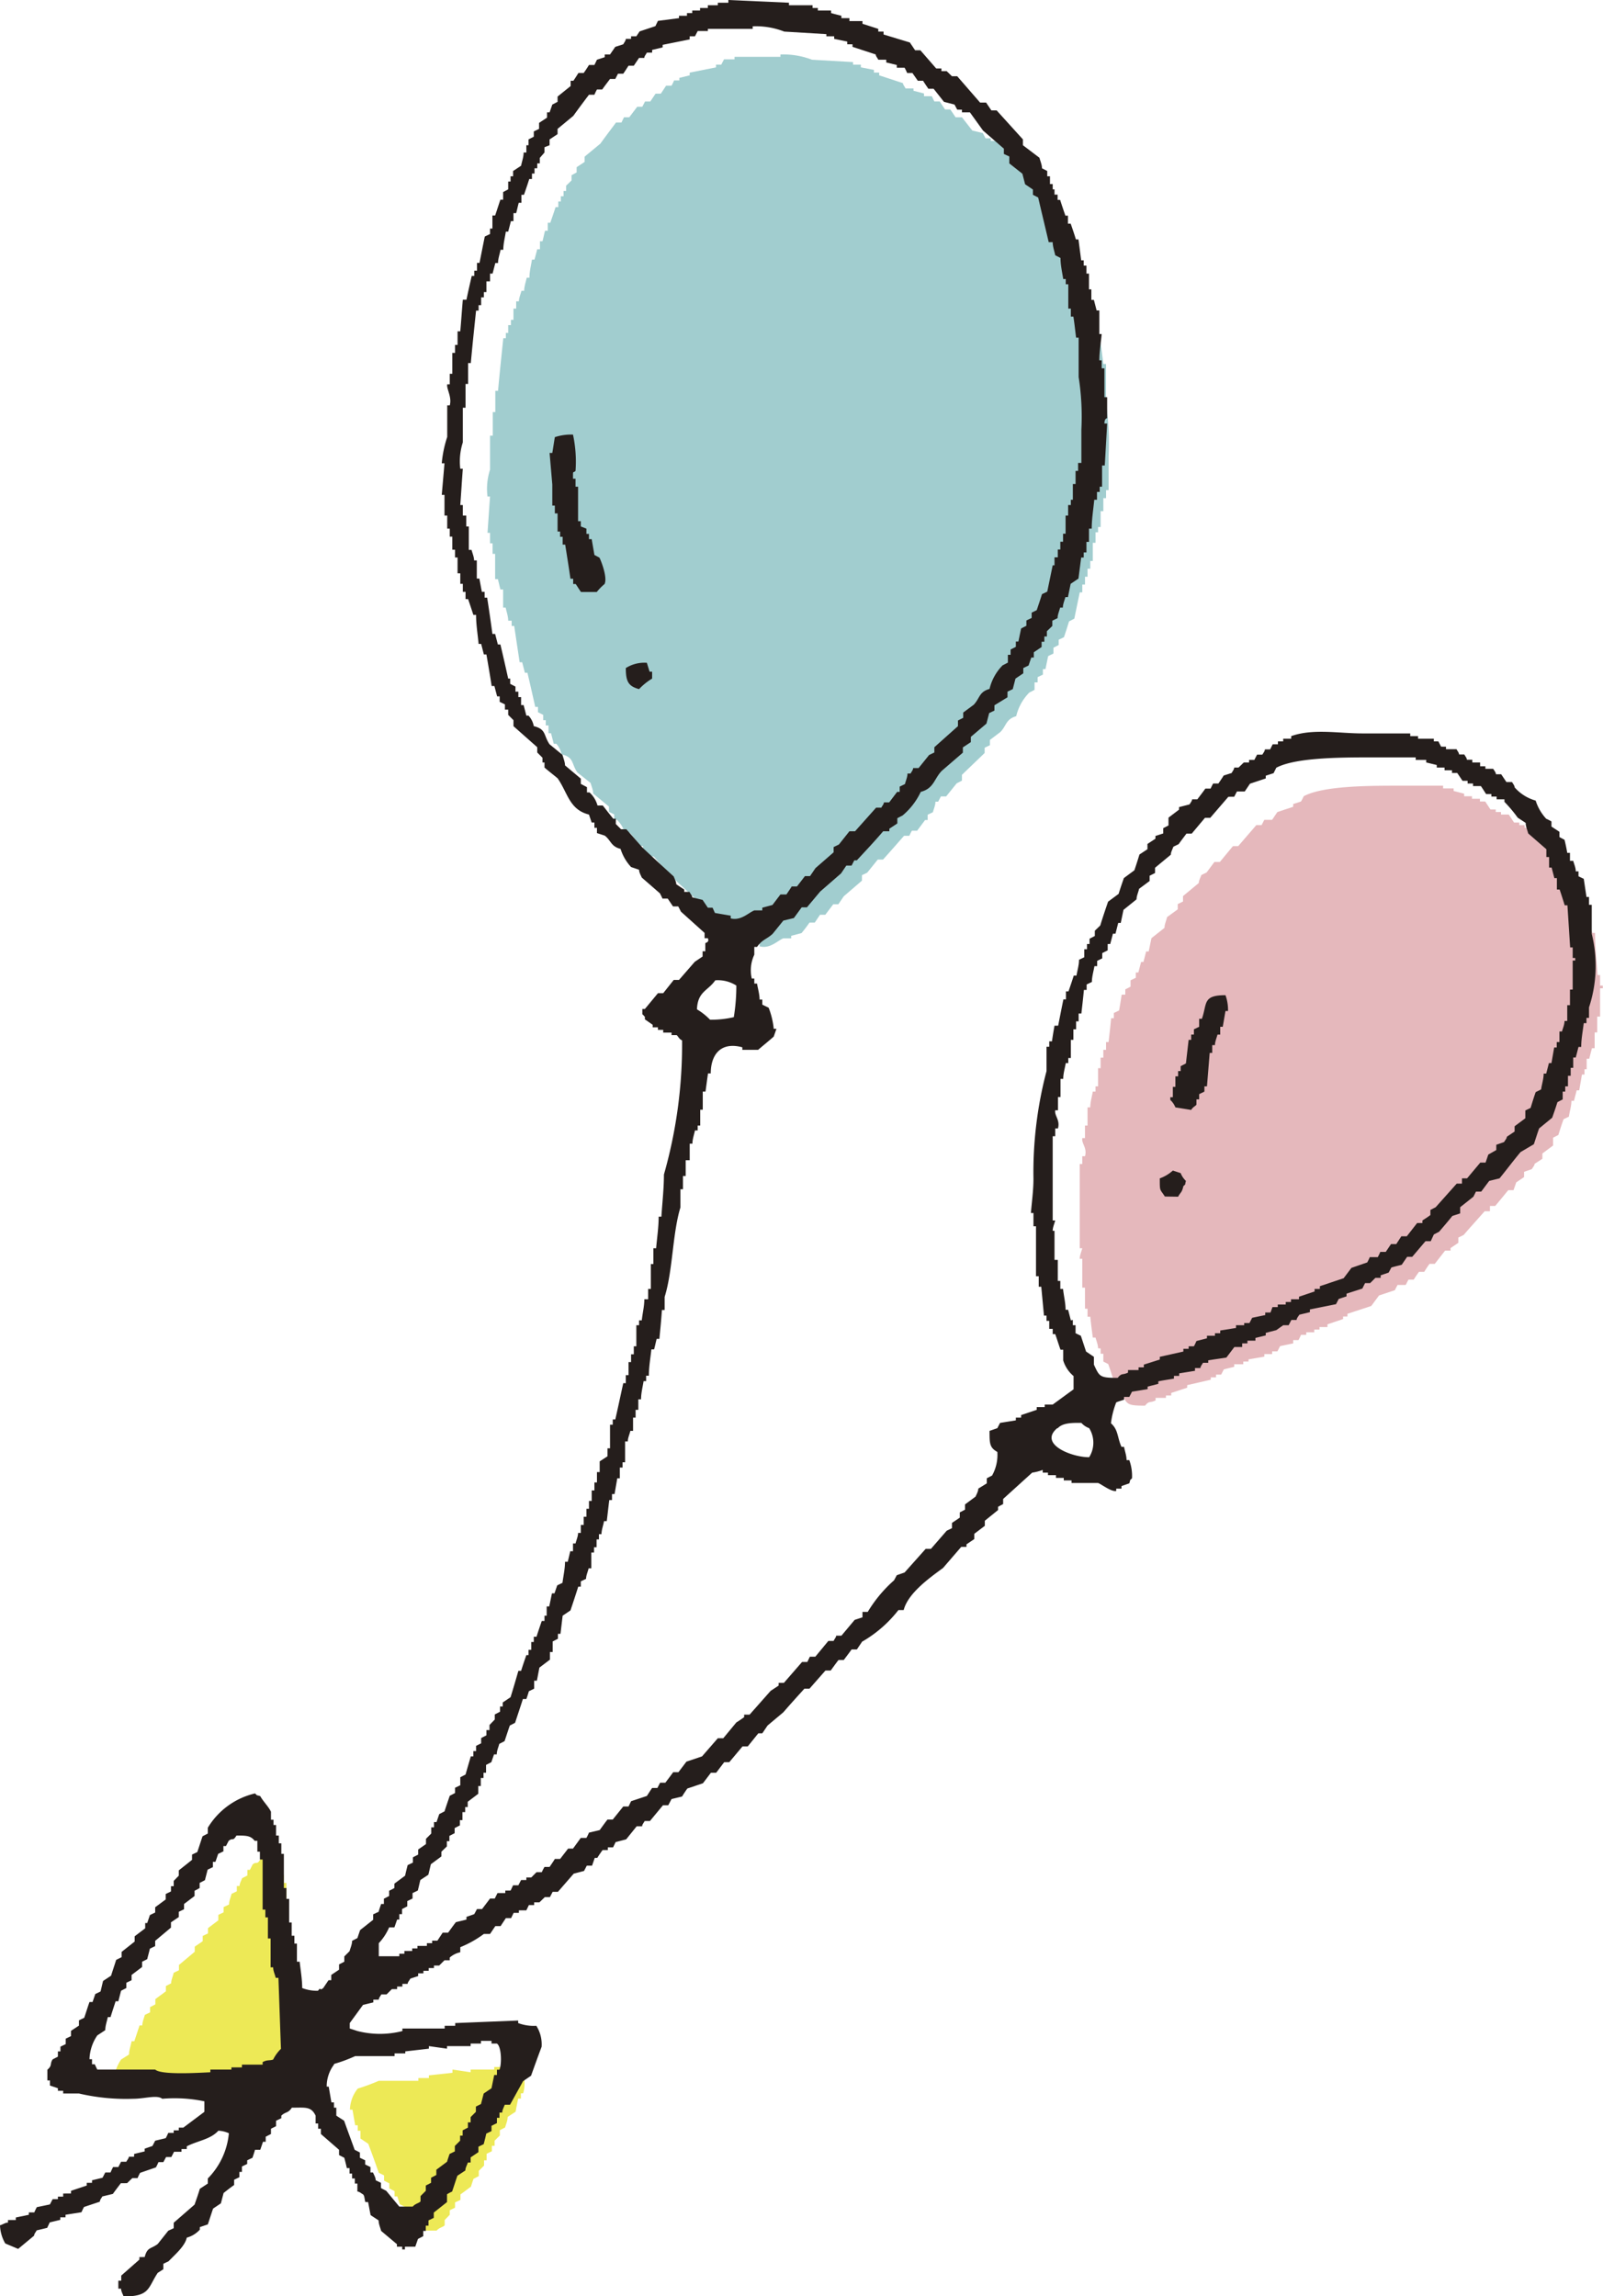
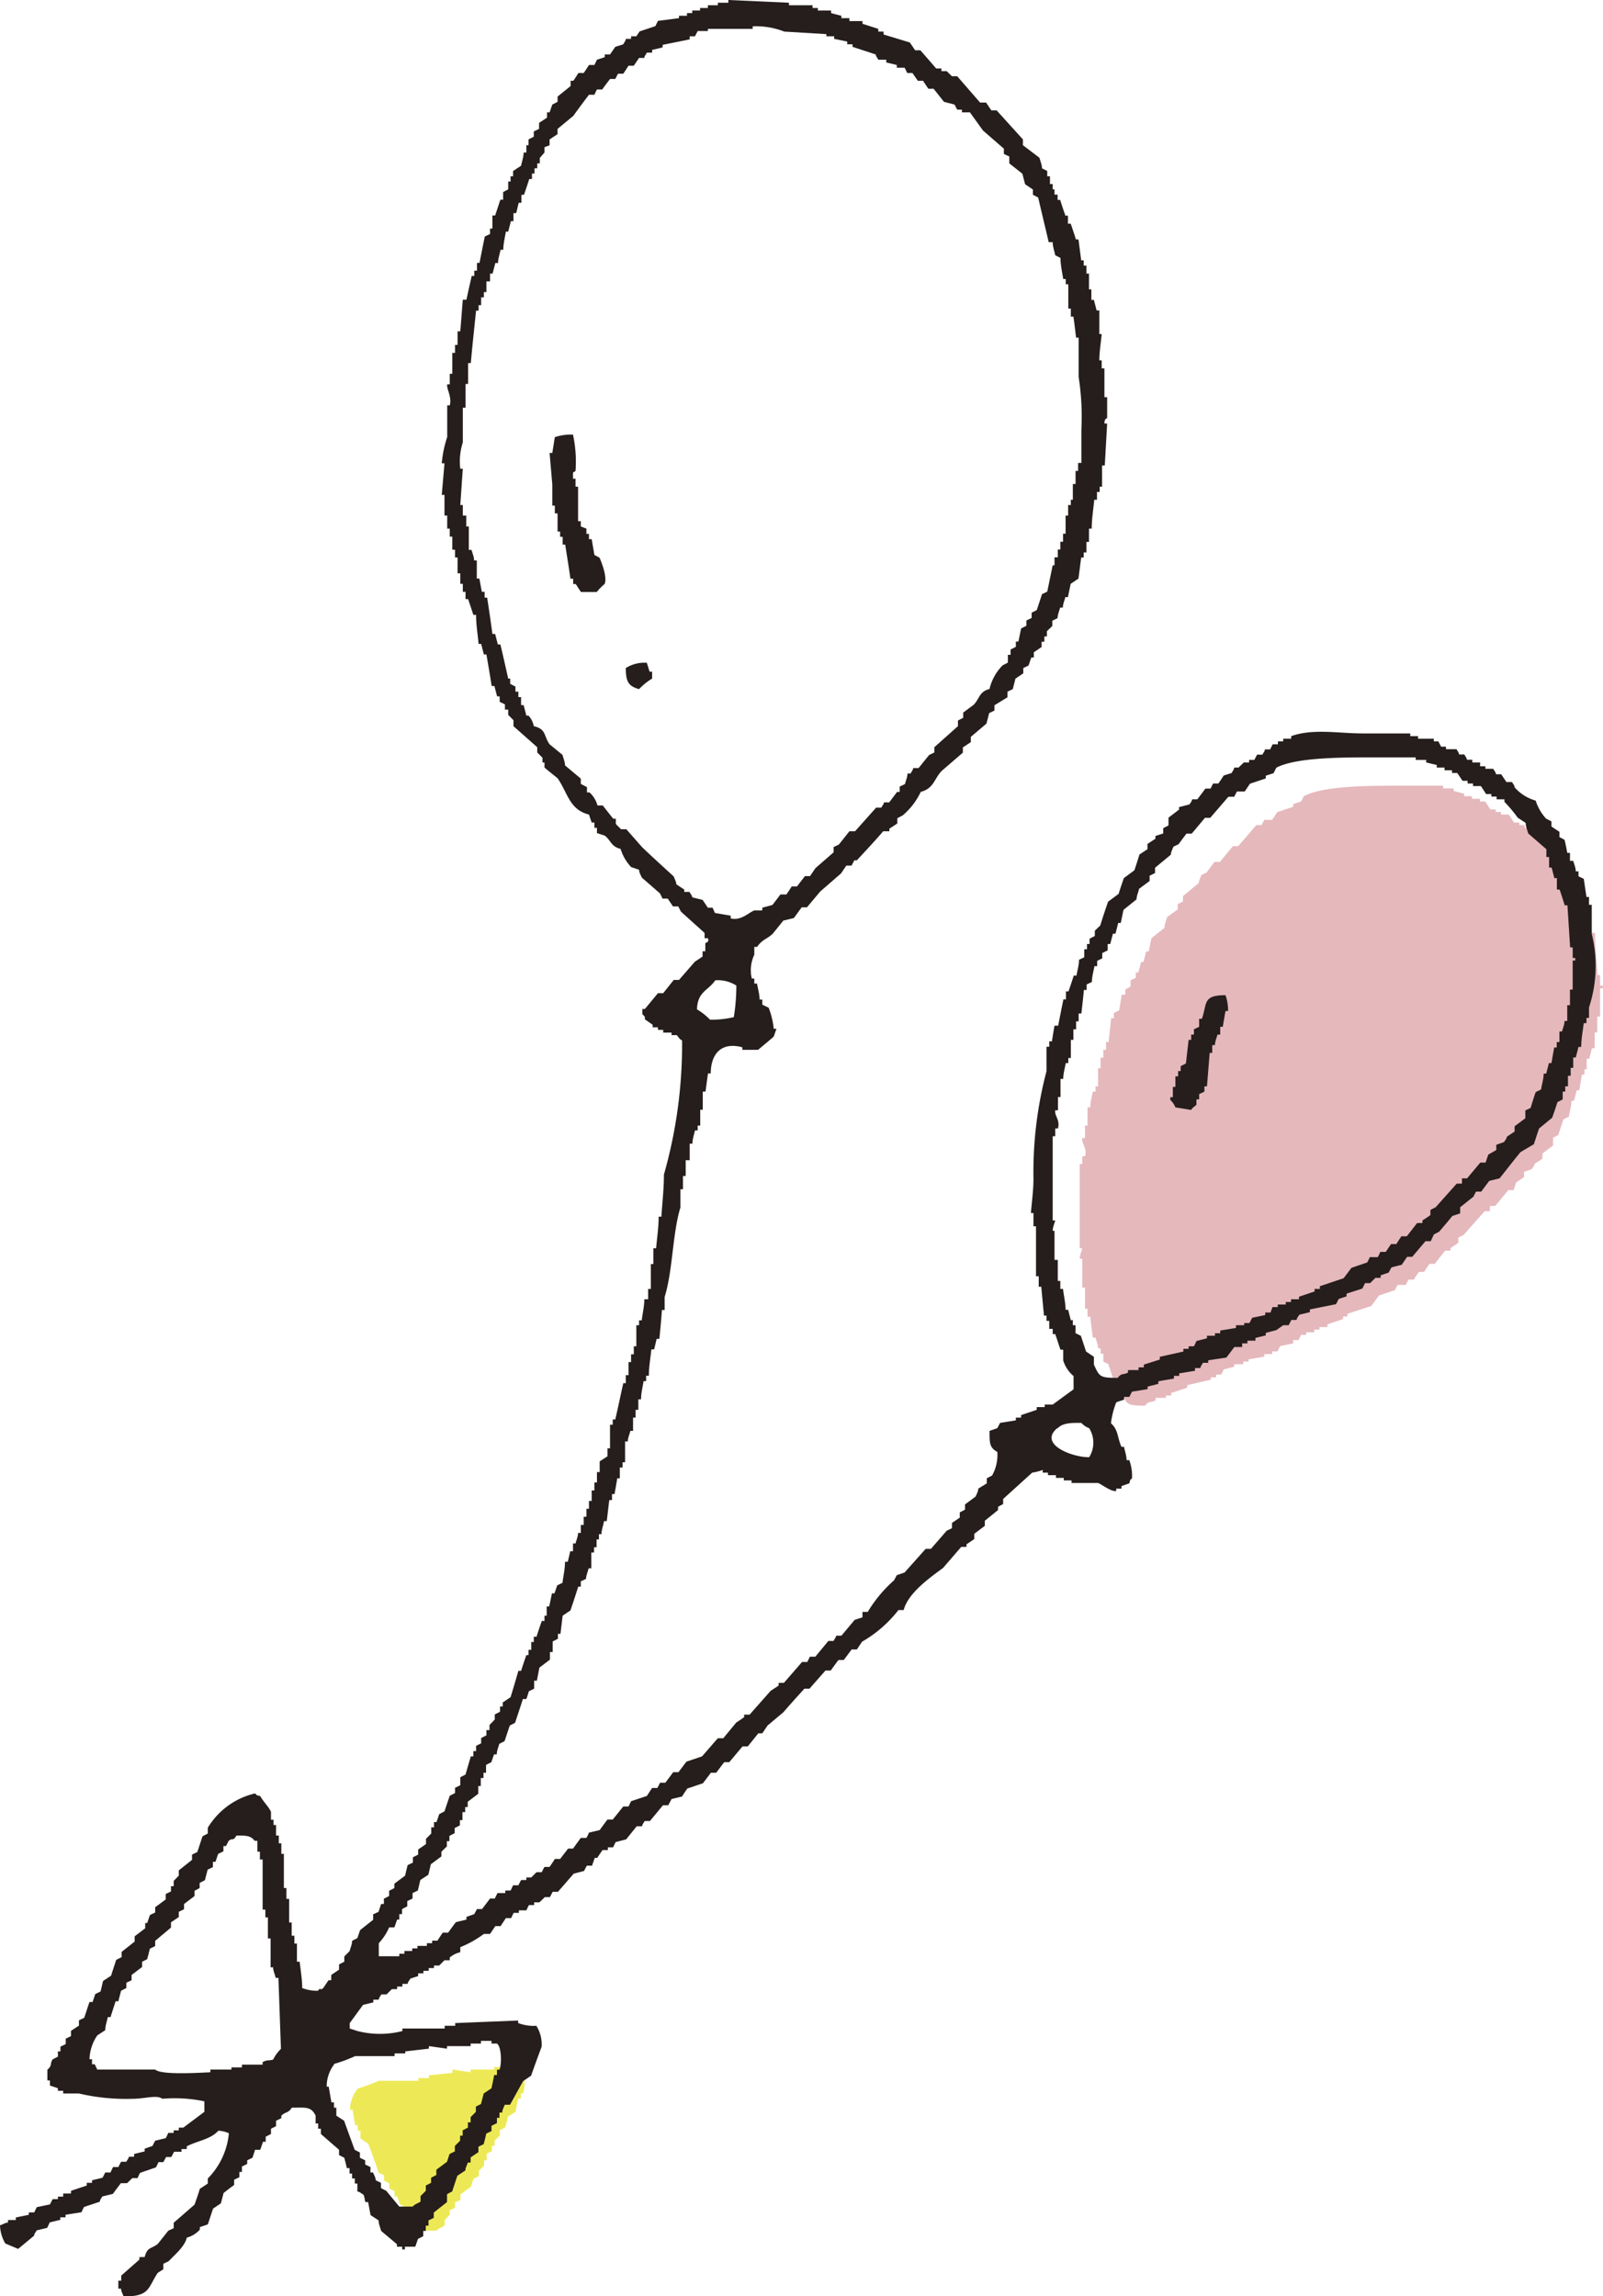
<svg xmlns="http://www.w3.org/2000/svg" viewBox="0 0 88.32 126.48">
  <defs>
    <style>.cls-1{fill:#ede956;}.cls-1,.cls-2,.cls-3,.cls-4{fill-rule:evenodd;}.cls-2{fill:#e5b8bc;}.cls-3{fill:#a1cdcf;}.cls-4{fill:#251e1c;}</style>
  </defs>
  <title>アセット 10-1001</title>
  <g id="レイヤー_2" data-name="レイヤー 2">
    <g id="before">
      <path class="cls-1" d="M19.71,115.05a11.24,11.24,0,0,0,1.16-.43h2.18v-.15h.58v-.15l1.3-.14V114l1,.15V114h1.3v-.14h.58v-.14h.58v.14h.29c.24.16.28,1.08.14,1.45H28.7v.29h-.15c-.05.24-.1.48-.14.72l-.44.29c0,.2-.09.39-.14.58l-.29.15v.29l-.29.29v.28H27.1v.3l-.29.14V119h-.14v.29l-.29.29v.29l-.29.15c-.05.14-.1.29-.14.43l-.58.43v.3l-.3.14v.29l-.29.14V122l-.28.29v.29c-.08.1-.3.12-.44.29h-.72q-.37-.44-.72-.87a2.75,2.75,0,0,1-.3-.14v-.29l-.29-.15c-.05-.14-.09-.28-.14-.43h-.15v-.29l-.29-.15v-.28l-.29-.15v-.29l-.29-.14c-.19-.54-.38-1.07-.58-1.6l-.43-.29v-.43h-.15v-.3h-.14l-.15-.86h-.14A1.93,1.93,0,0,1,19.71,115.05Z" />
-       <path class="cls-1" d="M9.86,115.34H6.67c0-.1-.09-.19-.14-.29H6.38v-.29H6.24a2.58,2.58,0,0,1,.43-1.31l.44-.28c0-.24.1-.49.14-.73H7.4c.1-.29.19-.58.29-.87h.15c0-.19.09-.39.14-.58l.29-.14v-.29l.29-.15v-.29l.58-.43v-.29l.29-.15c0-.19.1-.38.14-.58l.29-.14v-.29l.87-.73v-.28l.44-.3v-.29l.29-.14v-.29l.57-.43v-.3l.29-.14v-.29l.3-.14c0-.2.09-.39.14-.59l.29-.14v-.29h.15c0-.14.09-.29.14-.43l.29-.15V103h.14l.15-.3c.26-.2.21.07.43-.29.53,0,.78,0,1,.29h.14v.58h.15v.44h.14v2.75H16v.43h.14v1.16h.15v1.6h.14c.05.19.1.39.14.58h.15l.15,3.91a1.94,1.94,0,0,0-.44.58c-.2.08-.32,0-.58.14v.15H14.64v.14h-.58v.15H12.91v.14C12.25,115.5,10.18,115.62,9.86,115.34Z" />
      <path class="cls-2" d="M60.5,74.27c0-.2-.09-.39-.14-.59h-.15c-.05-.38-.1-.76-.14-1.15h-.15v-.44h-.14V70.93h-.15V69.34h-.14c0-.19.09-.39.14-.58h-.14V64.12h.14v-.43h.15c.13-.47-.2-.69-.15-1h.15V62h.14v-1h.15c0-.29.09-.58.14-.87h.15v-.29h.14v-1h.14v-.58h.15v-.43h.15v-.43h.14c.05-.44.1-.87.14-1.31h.15v-.29l.29-.14c.05-.29.1-.59.14-.87H62v-.29l.29-.15V54l.29-.14v-.29h.14l.15-.58H63l.15-.58h.14l.15-.73.72-.57c0-.2.1-.39.14-.59l.59-.43v-.29l.29-.14v-.3l.87-.72c0-.14.09-.29.14-.44l.29-.14.43-.58h.3l.72-.87h.29l1-1.16h.29l.15-.29h.43l.29-.43.87-.29v-.15l.43-.14a2.64,2.64,0,0,0,.15-.29c1.12-.6,3.78-.58,5.5-.58h2.18v.15h.58v.14l.58.15v.14h.43V44h.44v.15h.29l.29.44h.29v.14h.29v.14h.43l.29.44h.29v.14H84v.15h.43v.15a8.51,8.51,0,0,1,.73.86l.44.3c0,.19.09.38.14.57l1,.87v.44h.15v.57H87l.15.59h.14v.57h.15c.1.29.19.59.29.87h.15c0,.78.09,1.55.14,2.32h.14v.58h.15v.15h-.15V56H88v.87h-.14v.87h-.15l-.15.58h-.14v.58H87.3v.29h-.14l-.15.87h-.14l-.15.58h-.14c0,.29-.1.58-.14.87l-.29.14c-.11.29-.2.58-.29.87l-.29.15v.43l-.59.44v.29l-.43.28c0,.1-.1.19-.15.29l-.43.15v.29l-.43.29-.15.43H83.1c-.24.29-.48.59-.72.87h-.29v.29H81.8c-.39.44-.78.87-1.16,1.31l-.29.14v.29l-.43.29v.14h-.3l-.57.73h-.29c-.1.14-.2.29-.29.44h-.29c-.1.14-.2.28-.29.43H77.6l-.15.29H77l-.15.29-.87.29-.43.58-1.31.43v.15H74v.14l-.86.29v.15h-.44v.14h-.29v.15h-.44v.14h-.29a2.59,2.59,0,0,1-.14.29h-.29V74l-.72.15-.15.29h-.29v.15h-.43v.14l-.87.15V75h-.29v.15H68v.14l-.57.14-.15.29H67v.15h-.29V76l-1.3.3v.14l-.88.29v.14h-.29V77h-.57v.14c-.32.16-.35,0-.58.29-1,0-1-.06-1.31-.72V76.3l-.43-.3c-.1-.29-.19-.58-.29-.86L60.79,75v-.43h-.15v-.29Z" />
-       <path class="cls-3" d="M40.51,51.52l-.29-.43-.58-.15-.15-.29H39.2V50.5l-.43-.29-.15-.43c-.58-.53-1.16-1.06-1.73-1.6l-.87-1h-.29l-.3-.28v-.3h-.14l-.58-.72h-.29a1.5,1.5,0,0,0-.44-.73h-.14v-.29l-.29-.14v-.29l-.87-.72c0-.2-.09-.39-.14-.58l-.73-.58c-.34-.49-.17-.83-.87-1a1.22,1.22,0,0,0-.29-.58h-.14l-.15-.58h-.14v-.43h-.15v-.29h-.14v-.29l-.29-.15v-.29h-.15c-.14-.62-.28-1.25-.43-1.88h-.14l-.15-.58h-.14l-.3-2h-.14v-.29H28c0-.24-.09-.48-.14-.72h-.14v-1h-.15c-.05-.19-.09-.38-.14-.57h-.15V30.51h-.14v-.58H27v-.58h-.14c.05-.68.09-1.35.14-2h-.14A3.41,3.41,0,0,1,27,25.87V24h.15v-1.3h.14V21.53h.15c.09-1,.19-1.93.29-2.9h.14v-.29H28v-.43h.15v-.29h.14V17h.15V16.6h.15c0-.19.09-.38.14-.58h.15c0-.24.09-.48.14-.72h.15c0-.34.09-.68.14-1h.14l.15-.57h.15v-.44h.14c.05-.19.09-.39.14-.58h.15v-.44h.14c.1-.29.2-.57.29-.86h.15V11.1h.14v-.29h.15v-.29h.14v-.29l.3-.29V9.65l.28-.15V9.21l.44-.29V8.63l.87-.72c.28-.39.57-.77.86-1.16h.3l.14-.29h.29l.44-.58h.28l.15-.29h.29l.29-.43h.29l.29-.44H37a2.59,2.59,0,0,0,.14-.29h.29V4.29L38,4.15V4l1.45-.29V3.56h.29l.15-.29h.58V3.13H43V3a4.44,4.44,0,0,1,1.74.29L47,3.42v.14h.43v.15l.72.14V4h.29v.15l1.31.43c0,.09.1.19.14.29h.44V5l.58.15V5.3h.43l.14.29h.3c.09.15.19.29.29.44h.29l.29.43H53l.57.73.58.14.15.29h.29v.14H55l.72,1,1.15,1v.29l.3.15v.29l.72.58.15.58.43.28v.29l.29.15c.19.82.39,1.64.58,2.47h.15c0,.23.09.48.14.72l.29.14.15,1.16h.14v.29h.15v1.3h.14v.44h.14c.06.39.1.77.15,1.16h.15v2.17a14.87,14.87,0,0,1,.14,2.9V27h-.14v.44h-.15v.72h-.15v.87H60.5v.29h-.14v.58h-.15v1h-.14v.43h-.15v.44h-.14v.43h-.15v.43h-.14l-.3,1.45-.29.15c-.09.29-.18.58-.28.87l-.29.14v.29l-.29.15V36l-.29.14-.15.72h-.14v.3l-.29.14v.29H57V38l-.29.15a2.75,2.75,0,0,0-.72,1.3c-.58.17-.53.52-.87.87l-.58.44v.29l-.29.14v.29L53,42.68V43l-.29.15-.58.72h-.29l-.15.29h-.15c0,.19-.09.39-.14.58l-.29.14v.29h-.14l-.44.59h-.29c-.05.09-.1.19-.14.28h-.29c-.39.44-.77.88-1.16,1.31h-.29l-.58.72-.29.14v.3l-1,.86-.3.44h-.28l-.44.58h-.29l-.29.43h-.29c-.14.2-.28.39-.44.58l-.57.15v.14h-.44c-.33.14-.73.59-1.3.44V52l-.87-.14-.15-.29Z" />
      <path class="cls-4" d="M1,123.88l.88-.73c0-.1.09-.19.14-.29l.58-.14.14-.3.58-.14v-.14h.29V122l.88-.14a2.59,2.59,0,0,1,.14-.29l.87-.29c0-.1.09-.2.14-.29l.58-.14c.14-.2.29-.39.44-.59H7l.29-.28h.29a2.59,2.59,0,0,1,.14-.29l.87-.3a2.59,2.59,0,0,0,.14-.29H9l.15-.28h.29l.15-.29H10v-.15h.29v-.15c.6-.31,1.31-.38,1.74-.86a1.53,1.53,0,0,1,.58.14A4.07,4.07,0,0,1,11.45,120v.28l-.44.29c-.09.3-.19.58-.29.87l-1.15,1v.3l-.3.14-.58.73c-.39.29-.57.16-.72.72H7.68v.14l-1,.88v.28H6.52v.44h.15c0,.14.09.29.14.43,1.46,0,1.33-.47,1.88-1.3L9,125v-.3l.29-.14c.32-.34.9-.82,1-1.3a1.5,1.5,0,0,0,.72-.44v-.14l.44-.15c.1-.29.19-.58.29-.87l.43-.29.15-.57c.19-.15.38-.3.58-.44v-.29l.29-.14v-.29h.14v-.3l.29-.14V119l.29-.14c.05-.15.1-.29.14-.44h.29l.15-.44h.15v-.28l.29-.15v-.29l.28-.14v-.3l.29-.14v-.14c.24-.23.37-.12.58-.44.75,0,1.06-.08,1.31.44v.43h.14v.29h.15v.29l1,.87v.29l.29.15c.05.19.1.38.14.57h.15v.3h.14V120h.15v.28h.14v.44c.1,0,.2.09.3.15s.09.28.14.43h.15c.05.24.09.48.14.72l.44.29c0,.19.09.39.14.58l.87.73v.14h.29v.15h.15v-.15h.57l.15-.43.29-.15v-.29h.14v-.29h.15v-.29l.29-.14v-.29l.73-.58v-.43a2.49,2.49,0,0,1,.28-.15c.1-.29.19-.58.29-.87l.44-.29c0-.15.09-.29.14-.44h.15v-.28l.43-.29v-.3l.29-.14c.05-.19.1-.38.14-.58l.29-.14v-.29l.3-.15v-.29h.14v-.29h.15c0-.14.09-.29.14-.43h.29l.72-1.3.44-.3c.19-.53.38-1.06.58-1.59a1.9,1.9,0,0,0-.29-1.16,2.41,2.41,0,0,1-1-.15v-.14l-3.47.14v.15h-.58v.15H22.17v.14a5,5,0,0,1-2.47,0l-.43-.14v-.3l.73-1,.57-.14v-.15h.3c0-.1.09-.19.14-.29h.29l.29-.29h.29v-.14h.29v-.15h.29c0-.09.1-.19.15-.29l.43-.14v-.15h.29v-.14h.29v-.15h.29v-.14h.29l.29-.29h.29v-.15a1.27,1.27,0,0,1,.58-.29v-.28a5.84,5.84,0,0,0,1.3-.73H27l.29-.43h.29l.29-.44h.29l.14-.29h.29v-.14H29l.14-.29h.29v-.15h.29l.3-.29h.28l.15-.29h.29l.87-1,.57-.15.15-.29h.29l.15-.43h.14c.09-.15.19-.29.29-.43h.29v-.15h.29l.14-.29.58-.15.58-.72h.3c0-.1.09-.19.14-.29h.29l.72-.87h.29L37,99.1l.58-.14c.09-.15.19-.3.29-.44l.86-.29.44-.58h.29l.44-.58h.28l.73-.87h.29l.58-.72H42l.29-.43.87-.73c.38-.44.77-.87,1.16-1.3h.28l.88-1h.29c.14-.19.28-.39.43-.58h.29c.14-.19.29-.38.43-.58h.29l.29-.43a6.85,6.85,0,0,0,2-1.74h.29c.24-.94,1.45-1.79,2.17-2.32l1-1.16h.29v-.14l.43-.29v-.29l.58-.44v-.28l.73-.59V83l.28-.15v-.28l1.6-1.45a2.79,2.79,0,0,0,.58-.15v.15h.29v.14h.44v.15h.43v.14h.43v.14h1.46c.19.07.74.5,1,.44V82h.29v-.14l.43-.15c.09-.28,0-.12.15-.28a2.55,2.55,0,0,0-.15-1h-.15c0-.24-.09-.48-.14-.73h-.14c-.24-.53-.17-.94-.58-1.3a4.7,4.7,0,0,1,.29-1.15c.14-.06.29-.1.43-.15v-.15h.29l.15-.29.86-.14v-.14l.59-.15v-.14c.28-.06.58-.1.86-.15v-.15h.29v-.14l.87-.14v-.15h.3c0-.1.09-.19.14-.29h.29v-.14l1-.15.44-.58h.43V74h.29v-.15h.44v-.15l.57-.14v-.14l.58-.15L70.7,73H71l.15-.29h.29c0-.1.09-.19.15-.29l.58-.14v-.15l1.44-.29.15-.29.43-.14v-.15l.87-.28.15-.3h.28l.29-.29h.29v-.14l.44-.15.15-.28c.19-.06.38-.1.57-.15l.3-.44h.28l.73-.86h.29L79,68l.29-.15c.24-.28.49-.57.73-.87l.43-.14V66.5l.73-.58.14-.28h.29l.44-.59.57-.14c.4-.49.78-1,1.16-1.45l.73-.43c.1-.3.19-.59.29-.87l.72-.59c.1-.28.2-.57.29-.86l.29-.15v-.43h.14v-.29h.15v-.58h.15v-.44h.14v-.57h.14l.15-.58h.15c0-.44.09-.88.14-1.31h.15v-.29h.14v-.58a7.31,7.31,0,0,0,.15-4.05v-1.6h-.15v-.43h-.14l-.15-1-.29-.14V48h-.15c0-.2-.09-.39-.14-.58H86.5v-.44h-.15q-.06-.36-.15-.72l-.28-.15v-.29l-.44-.29v-.28a2.64,2.64,0,0,0-.29-.15,2.65,2.65,0,0,1-.58-1,2.39,2.39,0,0,1-1.16-.73c0-.1-.09-.19-.14-.29H83l-.29-.43h-.29c0-.1-.09-.2-.15-.3h-.43v-.14h-.29V42h-.43v-.15h-.3c0-.1-.09-.19-.14-.29h-.29c0-.09-.09-.19-.14-.29h-.58v-.14H79.4l-.15-.29H79v-.15h-.87v-.14h-.43v-.15H75.05c-1.29,0-2.71-.28-3.91.15v.14H70.7v.15h-.29V41h-.29l-.14.28h-.29c0,.1-.09.2-.14.29h-.29l-.15.29h-.29V42h-.29l-.29.28H68c0,.1-.09.2-.14.3l-.44.14c-.09.15-.19.29-.29.44h-.29c-.05.09-.1.19-.14.28h-.29c-.14.2-.29.39-.44.59h-.29c0,.09-.09.19-.14.28l-.58.15v.14l-.58.44v.43l-.29.15v.29l-.43.14v.15l-.44.29v.29l-.44.29c-.09.29-.18.58-.28.87l-.58.43c-.1.29-.2.58-.29.87l-.58.43c-.15.44-.3.88-.43,1.31l-.3.29v.29l-.29.15V52h-.14v.29h-.15v.44l-.29.14c0,.29-.09.58-.14.87h-.15c-.09.29-.19.58-.29.87h-.14v.44h-.14c-.1.48-.2,1-.29,1.45H58.1c-.05.28-.1.57-.14.86h-.15v.3h-.15V59a21.87,21.87,0,0,0-.72,5.94c0,.63-.09,1.25-.14,1.88h.14v.73h.14v2.75h.15v.58h.14l.15,1.59h.14v.29h.15v.44H58v.29h.14c.1.28.19.58.29.86h.15v.59a1.81,1.81,0,0,0,.57.86v.73L58,77.37h-.44v.14h-.44v.15l-.86.29v.14h-.29v.15l-.87.14-.15.29-.43.15c0,.69,0,.92.43,1.16a2.32,2.32,0,0,1-.29,1.3l-.29.15v.28L53.9,82c0,.15-.09.3-.15.44l-.58.43v.29l-.29.15v.29l-.43.29v.29l-.29.14-.87,1H51l-1.16,1.3-.43.15-.15.28a7.42,7.42,0,0,0-1.45,1.74h-.29v.3l-.43.14-.73.87h-.29c0,.09-.1.19-.14.29h-.29l-.72.87h-.3l-.14.29h-.29l-1,1.15h-.29v.15l-.44.29-1.16,1.31H41v.14c-.14.1-.28.2-.43.29l-.72.87h-.3l-.87,1-.86.29-.44.58h-.29c-.14.2-.29.39-.43.58h-.29l-.15.29h-.29c-.1.14-.19.29-.29.44l-.87.29-.14.29h-.29l-.58.72h-.29c-.15.19-.29.39-.43.58l-.59.14a2.59,2.59,0,0,1-.14.29H32l-.43.59H31.3l-.44.57h-.29c-.09.15-.19.29-.29.44H30a2.64,2.64,0,0,0-.15.29h-.29l-.29.29H29v.14h-.29l-.15.29h-.29c-.05.1-.09.2-.14.29h-.29v.14h-.43l-.15.3H27l-.44.58h-.28l-.15.28-.43.15v.15l-.58.14c-.15.19-.29.39-.43.58h-.3l-.29.44h-.29v.14h-.29v.15H23v.14h-.29v.14h-.43v.15H22v.14H20.87v-.72a3,3,0,0,0,.57-.87h.29l.15-.43H22v-.3h.15v-.28l.29-.15v-.29l.29-.14v-.3l.29-.14c.05-.19.09-.38.14-.58l.44-.29c.05-.19.09-.38.14-.58l.58-.43V102l.3-.29v-.29h.14v-.29l.29-.15v-.28l.29-.15v-.29h.14v-.44h.15v-.28h.14v-.29l.58-.44v-.43h.14v-.44h.15v-.29h.14v-.43l.29-.15.15-.43h.15c0-.2.09-.39.14-.58l.29-.15c.1-.29.19-.58.29-.86l.29-.15c.14-.43.29-.87.43-1.31H29c.05-.14.1-.29.14-.43l.29-.14v-.44h.15c.05-.24.09-.48.14-.72l.58-.44V91h.15v-.58l.29-.15V90h.14L31,89l.43-.29c.15-.44.29-.87.43-1.31H32v-.29l.29-.14c0-.19.1-.39.14-.58h.15v-.87h.15v-.29h.14v-.43H33v-.29h.14c0-.24.1-.48.14-.72h.15c.05-.39.09-.78.14-1.16h.15V82.3h.14l.15-.87h.14v-.59h.15v-.29h.14V79.4h.15c0-.2.1-.39.14-.58h.15v-.73h.14v-.43h.15v-.58h.15c0-.34.09-.68.14-1h.14v-.3h.15c0-.48.09-1,.14-1.45h.15c.05-.19.09-.38.14-.58h.15c.05-.52.1-1,.14-1.59h.15v-.72c.45-1.43.43-3.5.87-4.93v-1h.14v-.73h.15v-.87H38V63h.15c0-.25.09-.49.14-.73h.15V62h.14v-.87h.14v-1h.15c.05-.34.09-.68.14-1h.15c0-1,.52-1.77,1.74-1.44v.14h.87c.29-.25.58-.48.86-.73l.15-.43h-.15a4.38,4.38,0,0,0-.28-1.16L42,55.34v-.28h-.15c0-.29-.09-.58-.14-.88h-.15V53.9h-.14a2,2,0,0,1,.14-1.31v-.43h.15c.3-.42.52-.41.86-.72l.59-.73.58-.14.43-.59h.29l.73-.87,1.15-1,.29-.43h.29l.15-.29h.14c.49-.53,1-1.07,1.45-1.6H49v-.14l.44-.29v-.29l.29-.15a3.8,3.8,0,0,0,1-1.3c.73-.19.73-.72,1.16-1.16l1.16-1v-.29l.44-.29v-.29l.86-.73.15-.58.29-.14v-.29l.72-.44V38.1l.29-.14.15-.58.43-.29V36.8l.29-.14.15-.44h.14v-.29l.43-.29v-.29h.15v-.29h.14v-.29l.3-.29v-.29l.29-.14c0-.19.09-.39.14-.58h.15c0-.19.09-.39.14-.58h.14l.15-.73.43-.29.15-1.16h.14v-.28h.15v-.58H60v-.73h.15c0-.53.09-1.06.14-1.59h.15V27.1h.15v-.29h.13V25.64h.15L61,23.33h-.15c0-.3.15-.29.15-.29V21.88h-.15V20.29H60.7v-.44h-.13c0-.48.09-1,.13-1.45h-.13V17.1h-.15l-.15-.58h-.14v-.58H60v-.87h-.14v-.44h-.15v-.29h-.14l-.15-1.15h-.14c-.09-.29-.19-.59-.29-.87h-.15v-.44h-.14c-.1-.29-.2-.58-.29-.87h-.14v-.29H58.1v-.29H58v-.29h-.15V9.71h-.15V9.42l-.29-.15c0-.19-.09-.39-.14-.58L56.36,8V7.68l-1.45-1.6h-.29l-.29-.43H54L52.74,4.2h-.29l-.29-.28h-.29V3.77h-.29l-.87-1h-.29l-.29-.43-1.45-.44V1.74h-.29V1.59l-.87-.28V1.16H46.8V1h-.44V.87C46.17.82,46,.78,45.79.72V.58h-.73V.44h-.29V.29h-1.3V.15L40.13,0V.15h-.58V.29H39V.44h-.43V.58h-.43V.72h-.29V.87h-.44V1l-1.16.15-.14.29-.87.29L35.06,2h-.29v.14h-.29c0,.1-.09.2-.14.3l-.44.14L33.61,3h-.29v.15l-.43.14-.14.29h-.3c-.09.15-.19.3-.29.44h-.29c-.09.14-.18.29-.28.43h-.15v.29l-.72.58v.29l-.29.15-.15.43h-.14v.29l-.44.29V7.1l-.29.14v.29l-.29.15V8H29V8.4h-.15c0,.25-.09.48-.14.73l-.44.29v.29h-.14V10H28v.43l-.28.15V11h-.15c-.1.29-.19.58-.29.87h-.15v.72H27v.3l-.29.14c-.1.48-.2,1-.29,1.45h-.14v.43h-.15v.29h-.14c-.1.44-.2.87-.29,1.31H25.5c-.05.58-.09,1.16-.14,1.74h-.15V19h-.14v.44h-.15v1.15h-.14v.58h-.14c-.05.25.27.69.14,1.16h-.14v1.74a6.33,6.33,0,0,0-.3,1.45h.15l-.15,1.74h.15V28.4h.15v.72h.14v.44h.14v.72h.15v.43h.14v.87h.15v.58h.14v.44h.15V33h.14c.1.29.2.59.29.87h.15c0,.54.09,1.07.14,1.6h.14l.15.58h.14c.1.58.2,1.16.29,1.74h.15l.15.57h.14v.3l.29.14v.29H28v.29l.29.29V40l1.31,1.16v.29l.29.29V42H30v.28c.23.2.48.39.72.59.56.79.64,1.73,1.73,2l.15.44h.15v.29h.14v.29l.43.14c.35.27.34.6.87.73a2.63,2.63,0,0,0,.58,1l.44.15c0,.14.09.29.15.43l1,.87c.05.1.1.19.14.29h.29l.29.43h.29l.15.29,1.3,1.17v.29H39c.1.24-.13.24-.14.28v.44h-.15v.29l-.43.29-.87,1h-.29l-.58.73h-.29l-.72.87h-.14v.29c.15.13,0,0,.14.14v.14l.43.3v.14h.29v.14h.29v.15H37v.14h.28c.08.05.12.21.3.29a26.18,26.18,0,0,1-1,7.39c0,.78-.09,1.55-.14,2.32h-.15c0,.58-.09,1.16-.14,1.74h-.15v.87h-.14V71h-.15v.57H35.5c0,.39-.1.78-.14,1.16h-.15V73h-.15v1.16h-.14v.44h-.15v.43h-.14v.72h-.15v.44h-.14c-.15.68-.29,1.35-.44,2h-.14v.29h-.15v1.3h-.14v.44l-.43.28v.59h-.15v.57h-.14v.44H32.6v.58h-.15v.43h-.14v.44h-.15V84H32v.44h-.15c0,.19-.09.38-.14.58h-.14v.43h-.15c-.05.2-.09.39-.14.58h-.15c0,.39-.09.77-.14,1.16l-.29.14-.15.44h-.14c-.05.24-.1.49-.15.72h-.14V89H30v.29h-.15c-.1.29-.2.58-.29.87h-.15v.29h-.14v.43h-.15v.29H29c-.1.29-.2.58-.29.87h-.15c-.14.49-.29,1-.43,1.45l-.43.29V94h-.15v.29l-.29.15v.28l-.29.3v.28H26.8v.29l-.29.15v.29l-.28.14v.29h-.15v.29h-.14c-.1.34-.2.68-.29,1l-.29.15v.44l-.29.14v.29l-.29.15c-.1.29-.2.58-.29.86l-.29.15-.15.44h-.14v.29h-.15V101l-.29.29v.29l-.43.3v.28l-.29.15v.29l-.29.14c-.05.2-.1.39-.14.58l-.59.44V104a2.64,2.64,0,0,1-.29.15v.29l-.29.15v.29H21c-.05.14-.1.29-.14.43l-.3.14v.3l-.72.57-.15.44-.29.15c0,.19-.09.38-.14.57l-.29.29v.29l-.29.15v.29l-.43.29v.29h-.15l-.29.43c-.25.2-.09-.11-.29.15a2.23,2.23,0,0,1-.87-.15c0-.48-.09-1-.14-1.45h-.15v-1h-.14v-.43h-.15v-.73h-.14v-1.3h-.15V104h-.14v-1.88H15.5v-.58h-.14v-.43h-.15v-.58h-.14v-.29h-.14v-.44c-.13-.28-.44-.58-.59-.86-.29-.09-.12,0-.29-.15a4.14,4.14,0,0,0-2.6,1.89V101l-.29.15c-.1.29-.19.58-.29.87l-.29.14v.29l-.73.58v.29l-.28.29v.29H9.42v.29l-.29.14v.3l-.58.43v.29l-.29.14-.15.44H8v.29l-.58.44v.29l-.72.57v.29l-.3.15c-.09.29-.19.58-.28.87l-.44.29c-.05.19-.09.38-.14.58l-.29.14-.15.44H4.93c-.1.28-.19.58-.29.87l-.29.14v.29l-.44.29v.29l-.29.14v.3l-.29.14V113H3.19v.29l-.29.15c-.17.26,0,.32-.29.57v.59h.14v.28l.44.15v.14h.29v.15h.87a11.42,11.42,0,0,0,3,.29c.62,0,1.3-.23,1.59,0a8.06,8.06,0,0,1,2.32.14v.58l-1.16.87H9.85v.15H9.57v.14h-.3a2.59,2.59,0,0,1-.14.29l-.58.14-.15.29-.43.15v.15l-.58.14v.15H7.1c0,.09-.1.19-.14.28H6.67l-.15.29H6.23c-.05.1-.1.2-.14.3H5.8l-.15.29-.58.14v.14H4.78v.15l-.87.29v.15H3.48V121H3.19v.14H2.9l-.15.29-.72.15a2.59,2.59,0,0,0-.14.29h-.3V122l-.72.15v.14H.44v.14c-.15,0-.29.11-.44.15a2.13,2.13,0,0,0,.29,1ZM59,72.73l-.15-.58h-.14c0-.38-.1-.77-.14-1.15h-.15v-.44h-.14V69.4H58.1V67.8H58c0-.19.09-.38.14-.57H58V62.59h.14v-.43h.15c.13-.47-.2-.69-.15-1h.15v-.73h.14v-1h.15c0-.29.09-.58.14-.87h.14v-.28H59v-1h.14v-.58h.15v-.44h.14v-.43h.15c.05-.44.1-.87.14-1.3h.15v-.3l.29-.14c0-.29.09-.58.14-.87h.15v-.29l.28-.14v-.29l.3-.15V52h.14l.15-.57h.14l.15-.59h.14l.15-.72.72-.58c0-.19.1-.39.14-.58l.58-.43v-.29l.3-.15v-.29l.87-.72c0-.15.09-.29.14-.44l.29-.14c.14-.2.29-.39.43-.58h.29l.73-.87h.29l1-1.16H68l.15-.29h.43l.29-.43.87-.29v-.15l.43-.14.15-.3c1.11-.59,3.78-.57,5.5-.57H78v.14h.58V42l.58.14v.14h.43v.15H80v.15h.29l.29.43h.28v.15h.3v.14h.43c.1.14.19.29.29.44h.29v.14h.29v.15h.43v.14a7.64,7.64,0,0,1,.73.87l.44.29c0,.19.09.39.14.58l1,.87v.43h.15v.58h.14l.15.58h.14V49h.15c.1.29.19.58.28.87h.15l.15,2.32h.14v.58h.14v.14h-.14v1.6H86.5v.86h-.15v.87H86.2c0,.2-.09.39-.14.58h-.14v.58h-.15v.3h-.14l-.15.86h-.14l-.15.58h-.14c0,.29-.1.58-.14.87l-.3.15c-.1.28-.19.58-.28.87l-.29.14v.43l-.59.44v.29l-.43.29c0,.1-.1.19-.15.29l-.43.15v.29L82,63.6l-.15.44h-.29l-.73.87h-.28v.29h-.29l-1.16,1.3-.29.15v.28c-.14.11-.29.2-.44.3v.14h-.29l-.57.73h-.3l-.28.43h-.29l-.29.43h-.3a2.59,2.59,0,0,1-.14.29h-.44a2.59,2.59,0,0,1-.14.29l-.87.3-.43.57-1.31.44V71h-.29v.14l-.86.29v.14h-.44v.15h-.29v.14h-.44V72h-.29L70,72.3h-.29v.14l-.72.15-.15.29h-.29V73H68.1v.15l-.87.14v.15h-.29v.14H66.5v.14l-.58.15a2.59,2.59,0,0,1-.14.29h-.29v.14H65.2v.15l-1.3.29v.15l-.88.28v.15h-.29v.15h-.58v.14c-.31.15-.34,0-.57.29-1,0-1-.07-1.31-.73v-.43l-.43-.29c-.1-.29-.19-.58-.29-.87l-.29-.14V73h-.15v-.29Zm-.72,5.94c.26-.28.73-.3,1.3-.29a1.06,1.06,0,0,0,.43.29,1.51,1.51,0,0,1,0,1.6C59.06,80.28,57.2,79.55,58.25,78.67ZM39,50l-.29-.43-.57-.14c0-.1-.1-.19-.15-.3h-.29V49l-.44-.29c0-.14-.09-.29-.14-.43-.58-.53-1.16-1.06-1.73-1.6l-.88-1h-.29l-.29-.29v-.29h-.14c-.2-.24-.38-.48-.58-.73h-.29a1.51,1.51,0,0,0-.44-.72h-.14v-.29L32,43.18v-.29l-.87-.73c0-.19-.09-.39-.14-.58L30.28,41c-.34-.49-.17-.83-.87-1a1.18,1.18,0,0,0-.29-.58H29l-.15-.58h-.14v-.44h-.15V38.1H28.4v-.28l-.29-.15v-.29H28c-.14-.63-.28-1.25-.43-1.88h-.14l-.15-.58h-.15c-.09-.68-.19-1.36-.29-2h-.14V32.6h-.15c-.05-.24-.09-.48-.14-.73h-.14v-1h-.15c0-.19-.09-.39-.14-.58h-.15V29h-.14V28.4H25.5v-.58h-.14c.05-.68.09-1.35.14-2h-.14a3.41,3.41,0,0,1,.14-1.45V22.46h.15V21.15h.14V20h.15c.09-1,.19-1.93.29-2.89h.14v-.3h.14v-.43h.15v-.29h.14V15.5H27v-.43h.14l.15-.58h.15c0-.24.09-.48.14-.73h.15c0-.34.09-.67.14-1H28l.15-.58h.14v-.44h.15c.05-.19.09-.38.14-.57h.15v-.44h.14c.1-.29.2-.58.29-.87h.15V9.56h.14V9.27h.15V9h.14v-.3L30,8.4V8.11L30.28,8V7.68l.44-.29V7.1l.87-.72c.28-.39.57-.78.86-1.16h.3a2.59,2.59,0,0,1,.14-.29h.29c.14-.2.29-.39.43-.58h.29l.15-.29h.29c.1-.14.19-.29.29-.44h.29l.29-.43h.29c0-.1.1-.2.14-.29h.29V2.75l.58-.14V2.47L38,2.17V2h.29l.15-.29H39V1.59h2.47V1.45a4.27,4.27,0,0,1,1.74.29l2.32.14V2h.43v.14l.72.15v.15h.29v.14L48.25,3c0,.1.1.19.14.29h.44v.15l.58.14v.15h.43a2.59,2.59,0,0,1,.14.29h.29l.3.43h.29c.09.15.19.29.29.44h.29l.57.72.58.15.15.28H53v.15h.44l.72,1,1.15,1v.29l.3.14V9l.72.57.15.58.43.29v.29l.29.15c.19.82.39,1.64.58,2.46H58c0,.24.09.48.14.72l.29.15c0,.39.09.77.15,1.16h.14v.29h.14V17H59v.44h.14c.06.38.1.77.15,1.16h.14v2.17a14.19,14.19,0,0,1,.15,2.9V25.5H59.4v.44h-.14v.72h-.15v.87H59v.29h-.15v.58h-.14v1h-.14v.44h-.15v.43h-.14v.43H58.1v.44H58l-.3,1.45-.29.14c-.09.29-.19.58-.29.88l-.28.14v.29l-.29.14v.29l-.29.15-.15.72h-.14v.29l-.29.15v.29h-.15v.43l-.29.15a2.75,2.75,0,0,0-.72,1.3c-.58.16-.53.51-.87.87l-.58.43v.29l-.29.15V40l-1.3,1.16v.29l-.29.14-.58.72h-.3c0,.1-.09.2-.14.3H50c0,.19-.09.38-.14.58l-.29.14v.29h-.14l-.44.58h-.29c0,.1-.1.19-.14.29h-.29l-1.16,1.3H46.8l-.58.73-.29.14v.29l-1,.87-.3.44h-.28l-.44.57h-.29c-.09.15-.19.29-.29.44H43l-.44.58L42,50v.15h-.44c-.33.13-.73.58-1.3.44v-.15l-.87-.15L39.26,50ZM39.41,54a1.88,1.88,0,0,1,1.16.29,10.74,10.74,0,0,1-.14,1.74,5.41,5.41,0,0,1-1.31.14,3.35,3.35,0,0,0-.72-.57C38.44,54.61,39,54.59,39.41,54Zm-21,59.69a8.41,8.41,0,0,0,1.16-.43h2.17v-.15h.59V113l1.3-.15v-.14l1,.14v-.14h1.3v-.14h.57v-.15h.58v.15h.3c.24.16.28,1.07.14,1.44h-.14v.29h-.15l-.15.73-.43.29-.15.58-.28.14v.29l-.29.29v.29h-.15v.29l-.29.15v.29h-.14v.28l-.29.29v.3l-.29.14c-.05.15-.1.29-.14.43l-.59.44v.29l-.29.15v.28l-.29.15v.29l-.29.29v.29c-.07.1-.29.12-.43.29H22l-.72-.87-.29-.15v-.29l-.29-.14c0-.14-.09-.29-.15-.43h-.14v-.3l-.29-.14V119l-.29-.14v-.29l-.29-.15c-.19-.53-.39-1.06-.58-1.6l-.43-.28v-.44H18.4v-.29h-.14l-.15-.87H18A2,2,0,0,1,18.4,113.73ZM8.55,114H5.36c-.05-.09-.09-.19-.14-.29H5.07v-.28H4.93a2.46,2.46,0,0,1,.43-1.31l.44-.29c0-.24.09-.48.14-.72h.15c.09-.29.19-.59.28-.87h.15l.15-.58.29-.15v-.29l.29-.14v-.29l.58-.44v-.29l.28-.14.15-.58.29-.14v-.29l.87-.73v-.29l.43-.29v-.29l.29-.14v-.29l.58-.44v-.29A2.64,2.64,0,0,0,11,104v-.28l.29-.15.15-.58.29-.14v-.29h.14l.15-.44.29-.14v-.29h.14l.15-.29c.26-.2.21.06.43-.29.53,0,.78,0,1,.29h.15V102h.14v.43h.15v2.76h.15v.43h.14v1.16h.15v1.59h.14c0,.2.1.39.14.58h.15c.05,1.31.09,2.61.14,3.91a2.13,2.13,0,0,0-.43.59c-.2.07-.32,0-.58.14v.14H13.33v.15h-.58V114H11.59v.15C10.93,114.18,8.87,114.31,8.55,114Z" />
-       <path class="cls-4" d="M64.91,65.92c.14-.26.21-.22.29-.58.16-.16.06,0,.14-.29a1.21,1.21,0,0,1-.29-.43l-.43-.14a2.16,2.16,0,0,1-.72.43c0,.75,0,.56.28,1Z" />
      <path class="cls-4" d="M64.76,61l.87.14c.1-.17.24-.21.29-.29v-.29h.15v-.29l.29-.14v-.29h.14L66.65,58h.14v-.43h.15c0-.19.09-.39.14-.58h.15v-.43h.14l.15-.87h.14a2.38,2.38,0,0,0-.14-.87c-1.27,0-1,.45-1.3,1.3h-.15v.44l-.29.14v.29h-.15v.29h-.14l-.15,1.3-.29.15V59h-.14v.29h-.15v.58h-.14v.57h-.14v.15A1.11,1.11,0,0,1,64.76,61Z" />
      <path class="cls-4" d="M35.64,36.51a1.9,1.9,0,0,0-1.16.29c0,.74.14,1,.73,1.16a3.39,3.39,0,0,1,.72-.58V37h-.14Z" />
      <path class="cls-4" d="M32.75,30.57l-.15-.87h-.15v-.29h-.14v-.29L32,29v-.29h-.15V26.81h-.14v-.44h-.14v-.15c0-.3,0-.15.14-.28a7.08,7.08,0,0,0-.14-2,2.84,2.84,0,0,0-1,.14c-.05.29-.09.58-.14.87h-.15l.15,1.74v1.16h.14v.43h.15v1h.14v.29H31V30h.14c.1.63.2,1.25.29,1.88h.15v.29h.14c.1.15.19.3.29.44h.87a3,3,0,0,1,.43-.44c.17-.36-.19-1.27-.28-1.45Z" />
    </g>
  </g>
</svg>